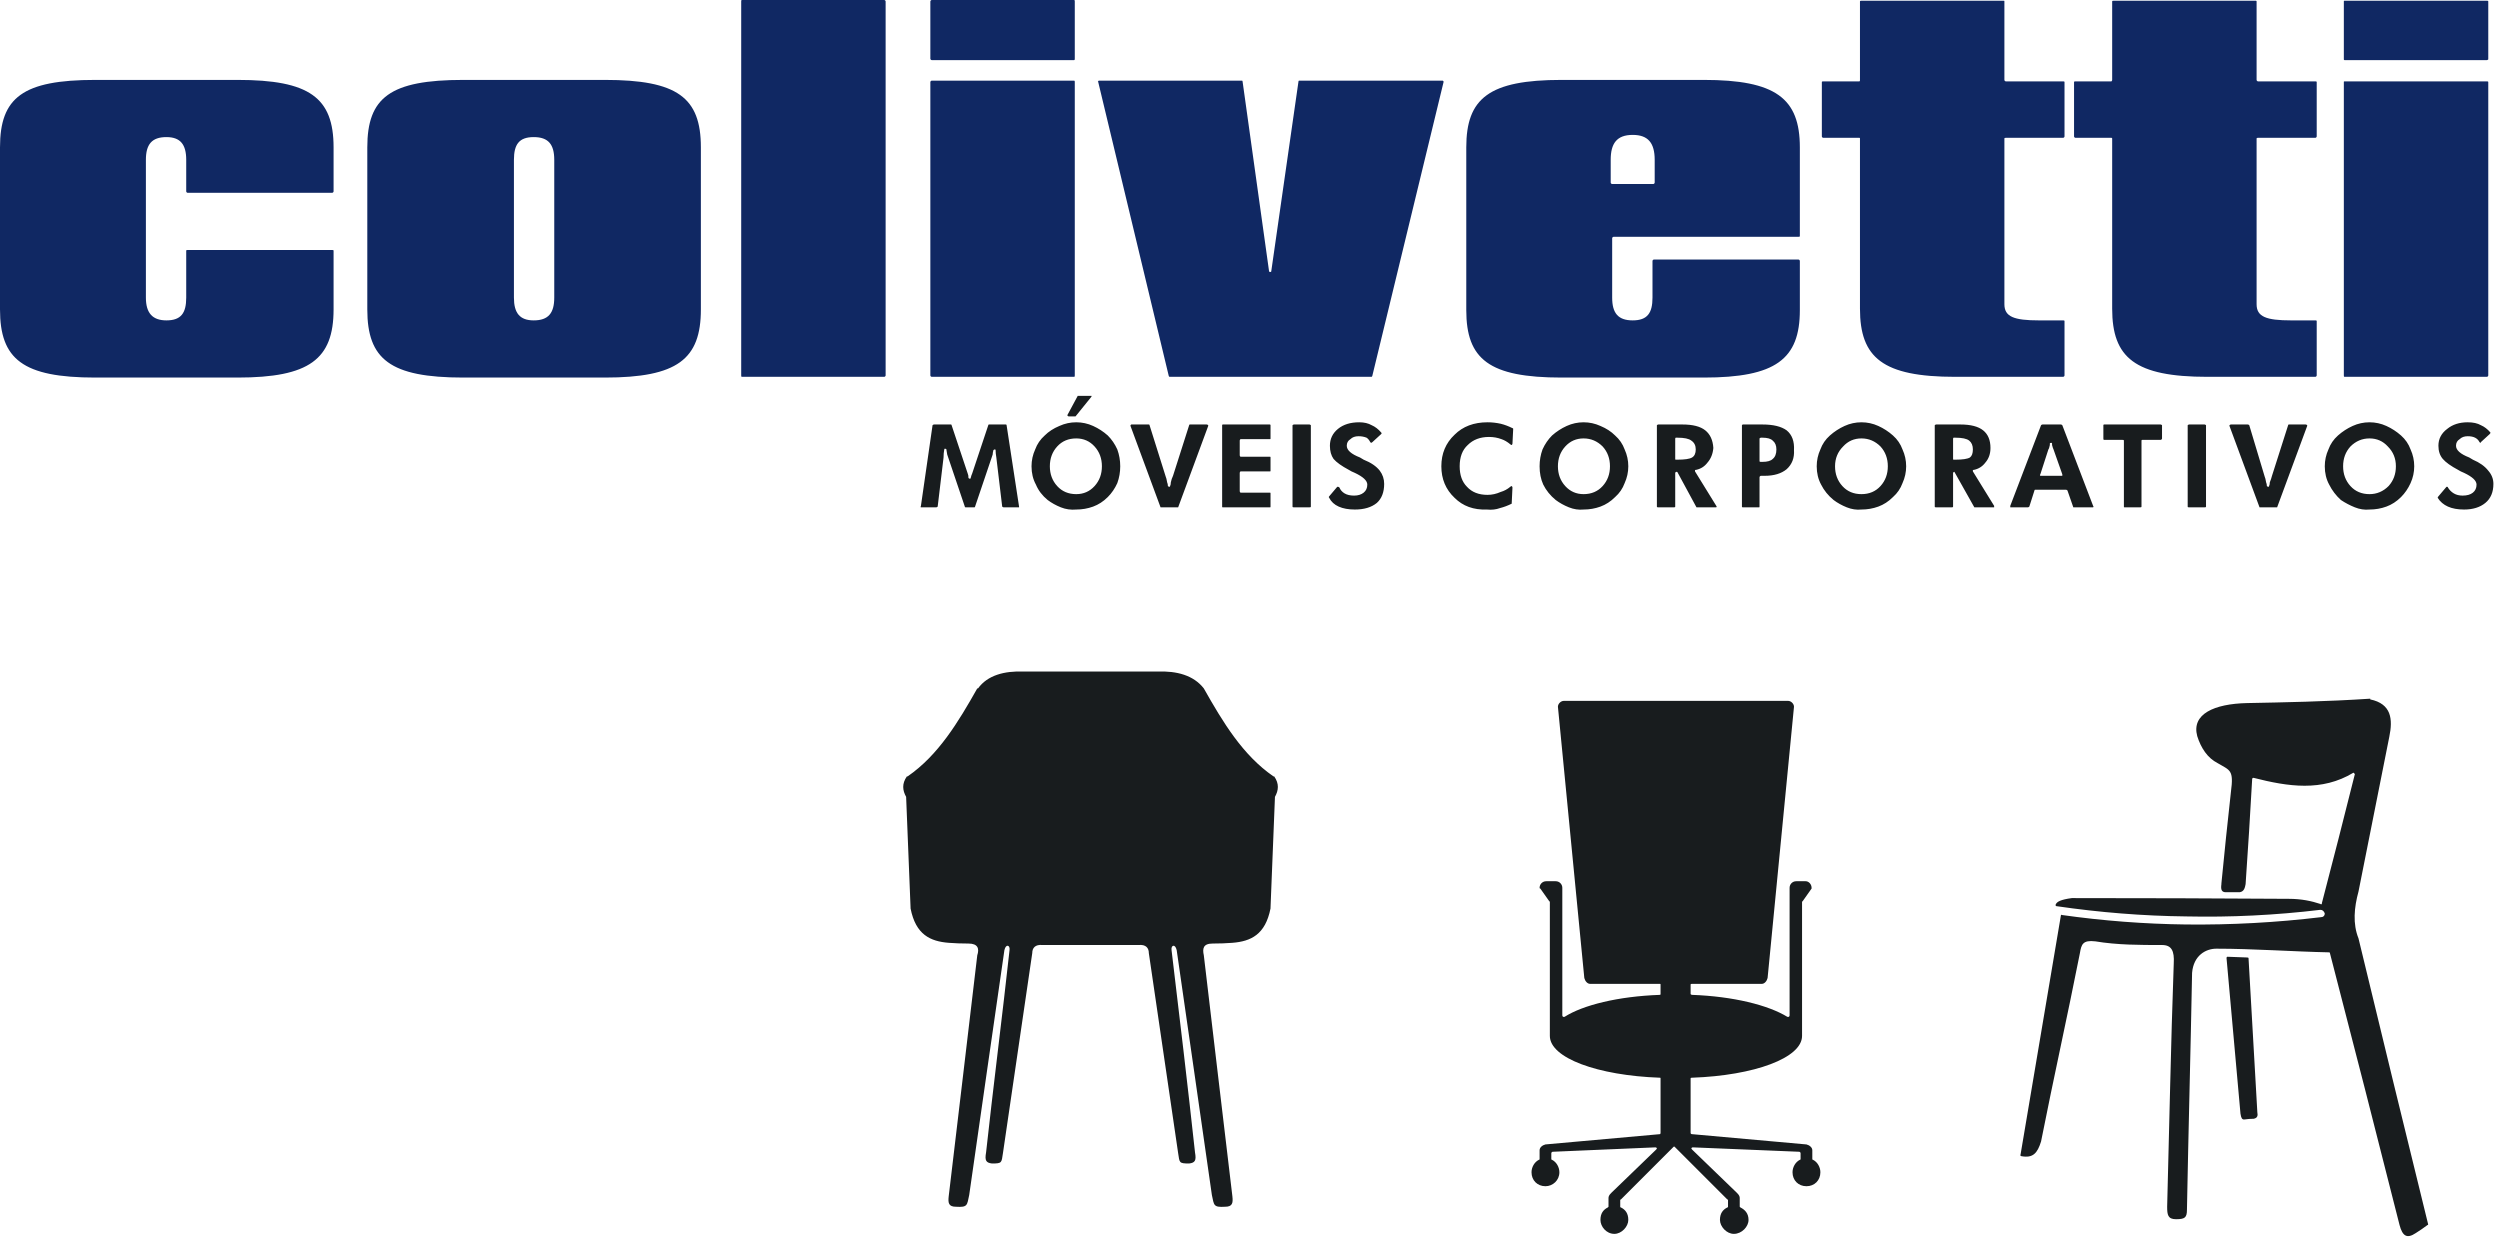
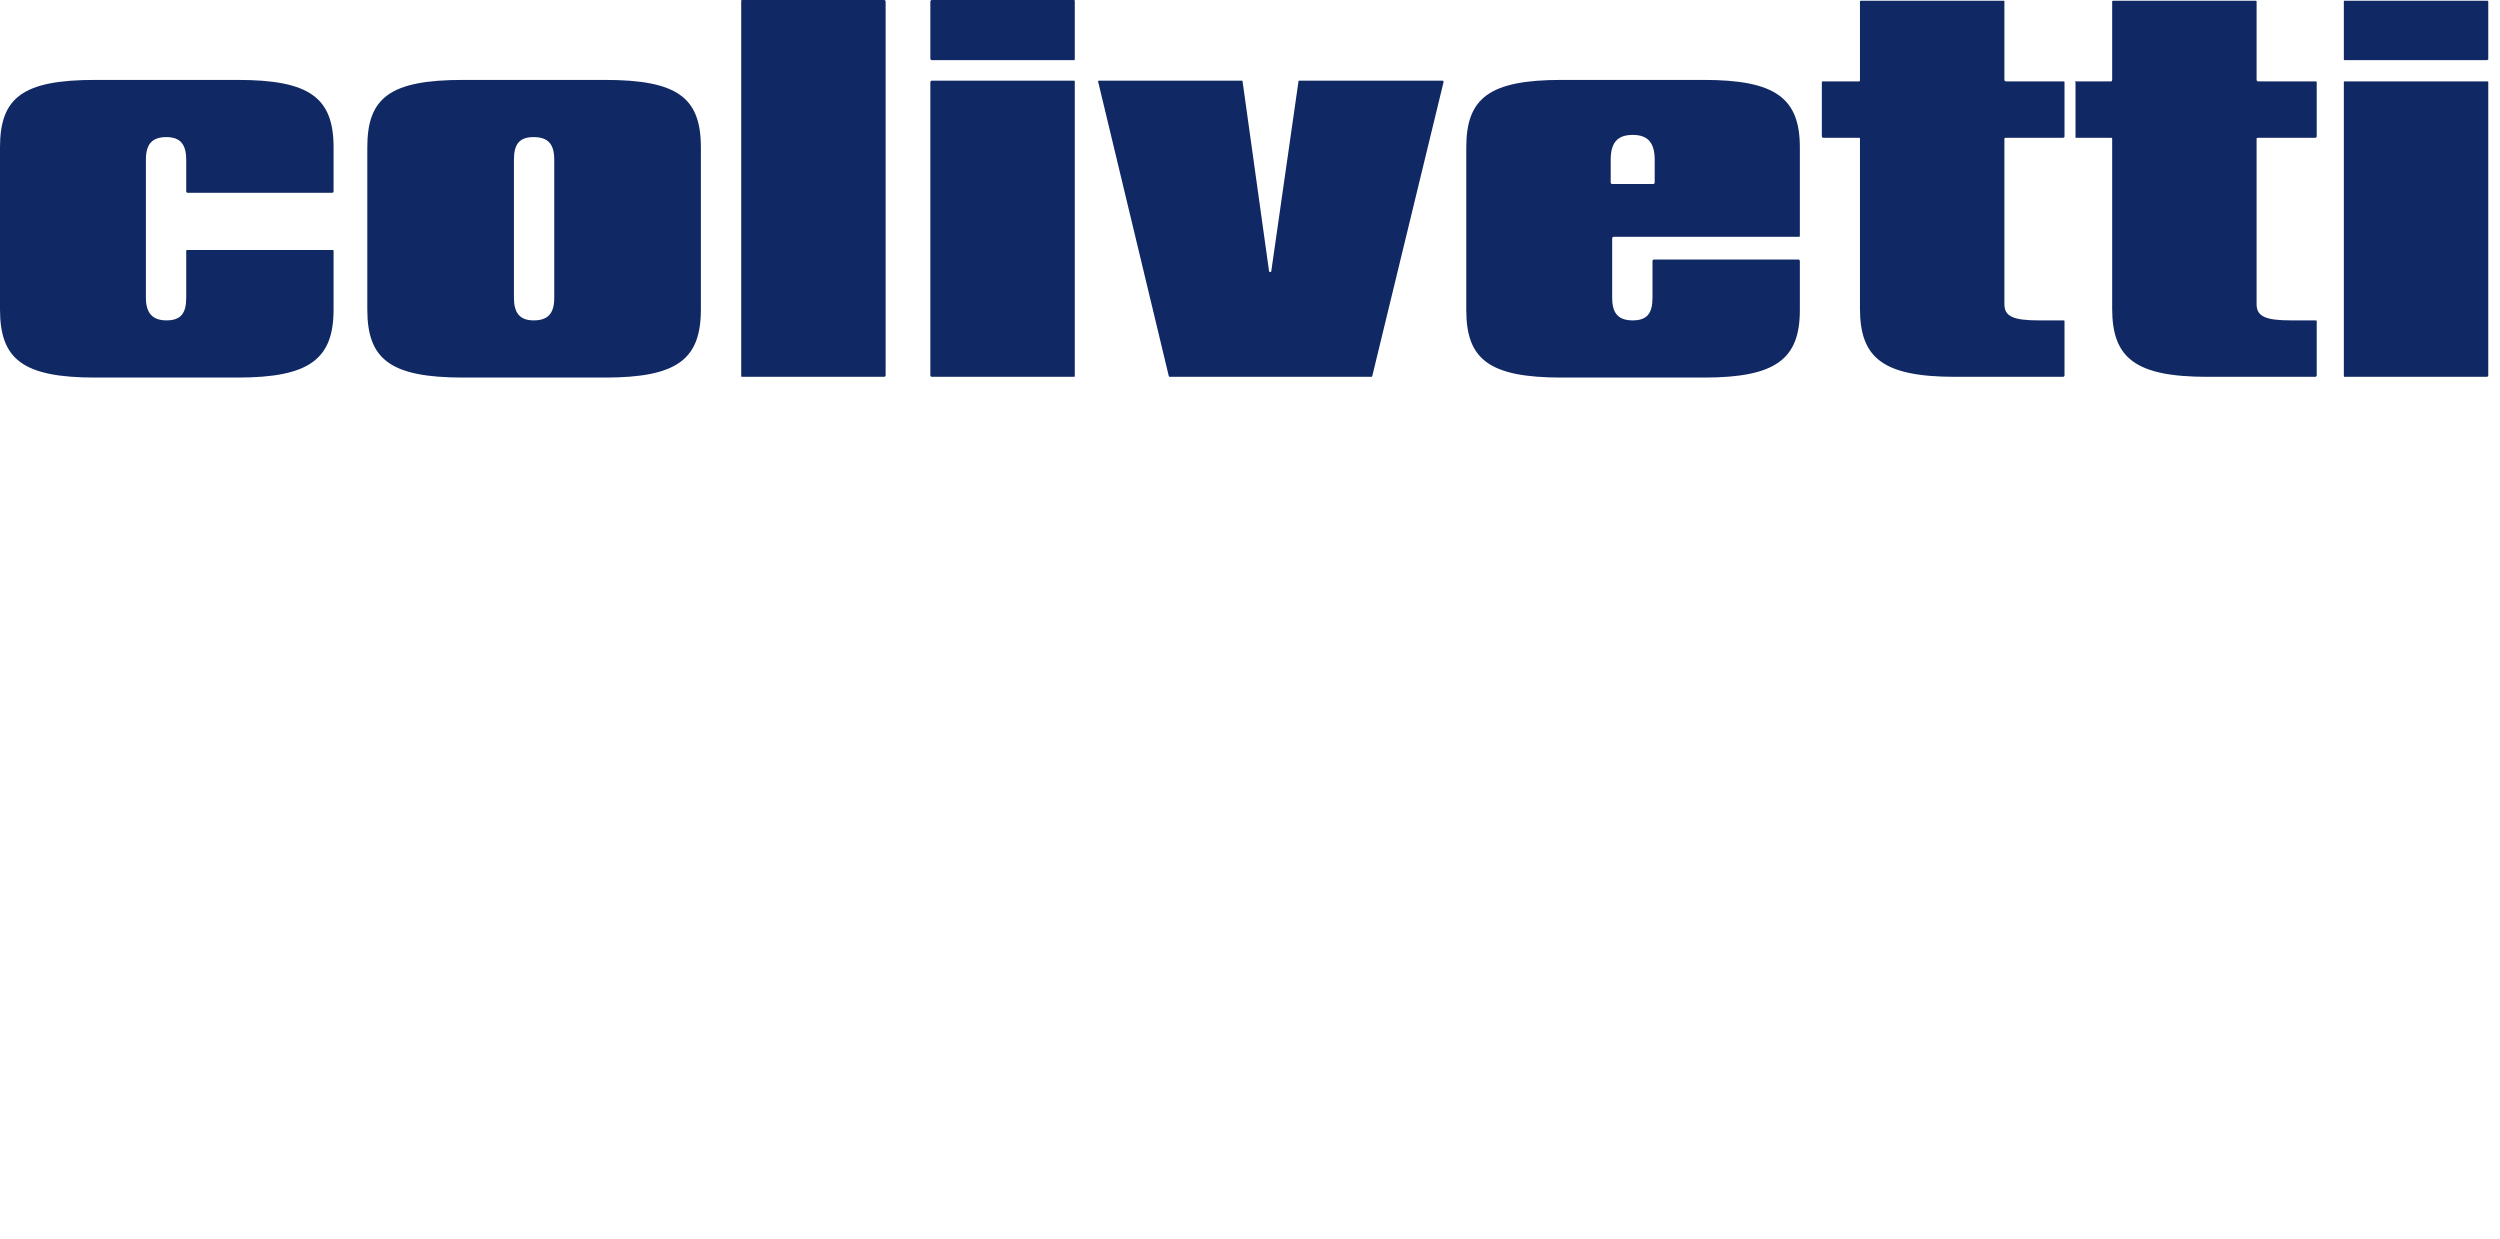
<svg xmlns="http://www.w3.org/2000/svg" width="341" height="169" viewBox="0 0 341 169" fill="none">
-   <path fill-rule="evenodd" clip-rule="evenodd" d="M306.3 120.6C306.2 121.1 306.1 121.6 305.5 121.7C305 121.7 304.1 121.7 303.6 121.7C303 121.7 302.9 121.3 303 120.6C303 120.6 303 120.567 303 120.5C303.4 116.367 303.834 112.2 304.3 108C304.7 105 304.2 105.1 302.5 104.1C301.1 103.4 300.2 102 299.7 100.4C298.9 97.4 302 96 306.5 95.9C311.5 95.8 317.3 95.7 323.3 95.3C323.3 95.3 323.3 95.333 323.3 95.4C326.2 96 326.4 98.1 325.9 100.5C324.5 107.567 323.1 114.6 321.7 121.6C321.1 123.8 320.9 126 321.7 128C324.834 141 328 154 331.2 167C331.2 167.067 331.167 167.1 331.1 167.1C330.567 167.5 330.033 167.867 329.5 168.2C328.3 169 327.7 168.6 327.3 167.1C324.167 154.7 321 142.333 317.8 130C317.8 129.933 317.767 129.9 317.7 129.9C312.8 129.8 307.3 129.4 302.3 129.4C300.9 129.4 299.2 130.3 299 132.7C298.8 143.4 298.5 154.3 298.3 165C298.3 166.1 298 166.3 296.8 166.3C295.7 166.3 295.6 165.7 295.6 164.6C295.9 153.6 296.1 142.5 296.5 131.4C296.6 129.7 296.2 128.9 294.9 128.9C291.9 128.9 288.8 128.9 285.8 128.4C284.1 128.2 283.9 128.8 283.7 130C282 138.6 280.1 147.1 278.4 155.7C277.9 157.3 277.3 158 275.7 157.7C275.6 157.6 275.5 157.6 275.6 157.5L281.1 124.9C281.1 124.8 281.2 124.7 281.2 124.8C286.867 125.6 292.534 126.033 298.2 126.1C304.334 126.167 310.467 125.833 316.6 125.1C316.9 125.1 317.1 124.9 317.1 124.6C317 124.3 316.8 124.1 316.5 124.1C310.367 124.833 304.267 125.133 298.2 125C292.334 124.933 286.433 124.467 280.5 123.6C280.433 123.6 280.4 123.567 280.4 123.5C280.333 123.433 280.333 123.4 280.4 123.4C280.5 123 281.1 122.7 282.6 122.5C292.467 122.5 302.334 122.533 312.2 122.6C313.9 122.6 315.3 122.9 316.5 123.3C316.567 123.367 316.634 123.367 316.7 123.3C316.7 123.3 316.7 123.267 316.7 123.2C318.234 117.333 319.734 111.467 321.2 105.6C321.2 105.533 321.167 105.5 321.1 105.5C321.1 105.433 321.067 105.4 321 105.4C316.7 108 312.1 107.3 307.4 106.1C307.333 106.1 307.3 106.1 307.3 106.1C307.234 106.167 307.2 106.2 307.2 106.2C306.934 111 306.634 115.8 306.3 120.6ZM303.7 130.6C303.767 130.533 303.8 130.5 303.8 130.5L306.5 130.6C306.633 130.6 306.7 130.633 306.7 130.7L307.9 151.7C308 152.2 307.9 152.5 307.4 152.6C307 152.6 306.567 152.633 306.1 152.7C305.8 152.7 305.7 152.5 305.6 151.9L303.7 130.7C303.7 130.633 303.7 130.6 303.7 130.6ZM226.5 154.5V147.1C226.5 147 226.5 147 226.4 147C217.9 146.7 211.4 144.3 211.4 141.3C211.4 141.3 211.4 141.267 211.4 141.2V123C211.4 123 211.367 122.967 211.3 122.9L210.1 121.2C210.033 121.2 210 121.167 210 121.1C210 120.6 210.4 120.2 210.9 120.2H212.2C212.7 120.2 213.1 120.6 213.1 121.1V138.5C213.1 138.567 213.134 138.633 213.2 138.7C213.267 138.7 213.333 138.7 213.4 138.7C215.9 137.1 220.7 135.9 226.4 135.7C226.5 135.7 226.5 135.6 226.5 135.6V134.3C226.5 134.2 226.5 134.2 226.4 134.2H216.9C216.5 134.2 216.2 133.8 216.1 133.4L212.5 96.4C212.5 96 212.9 95.6 213.3 95.6H243.9C244.3 95.6 244.7 96 244.7 96.4L241.1 133.4C241 133.8 240.7 134.2 240.3 134.2H230.8C230.7 134.2 230.6 134.2 230.6 134.3V135.6C230.6 135.6 230.7 135.7 230.8 135.7C236.4 135.9 241.2 137.1 243.8 138.7C243.867 138.7 243.933 138.7 244 138.7C244.067 138.633 244.1 138.567 244.1 138.5V121.1C244.1 120.6 244.5 120.2 245 120.2H246.3C246.7 120.2 247.1 120.6 247.1 121.1C247.1 121.167 247.1 121.2 247.1 121.2L245.9 122.9C245.833 122.967 245.8 123 245.8 123V141.2C245.8 141.267 245.8 141.3 245.8 141.3C245.8 144.3 239.3 146.7 230.8 147C230.7 147 230.6 147 230.6 147.1V154.5C230.6 154.633 230.667 154.7 230.8 154.7L246.4 156.1C246.8 156.2 247.2 156.5 247.2 156.9V158.1C247.2 158.167 247.234 158.2 247.3 158.2C247.9 158.5 248.3 159.2 248.3 159.9C248.3 161 247.5 161.8 246.4 161.8C245.3 161.8 244.5 161 244.5 159.9C244.5 159.2 244.9 158.5 245.5 158.2C245.567 158.2 245.6 158.167 245.6 158.1V157.3C245.6 157.2 245.5 157.1 245.4 157.1L230.9 156.5C230.833 156.5 230.767 156.533 230.7 156.6C230.7 156.667 230.734 156.733 230.8 156.8L236.6 162.4C236.9 162.7 237.3 163 237.3 163.4V164.6C237.3 164.6 237.333 164.633 237.4 164.7C238 165 238.5 165.5 238.5 166.4C238.5 167.3 237.6 168.3 236.5 168.3C235.5 168.3 234.6 167.3 234.6 166.4C234.6 165.5 235 165 235.6 164.7C235.667 164.7 235.7 164.667 235.7 164.6V163.7C235.7 163.633 235.667 163.6 235.6 163.6L228.4 156.4H228.3L221.1 163.6C221.033 163.6 221 163.633 221 163.7V164.6C221 164.667 221.033 164.7 221.1 164.7C221.7 165 222.1 165.5 222.1 166.4C222.1 167.3 221.2 168.3 220.2 168.3C219.1 168.3 218.3 167.3 218.3 166.4C218.3 165.5 218.7 165 219.3 164.7C219.367 164.633 219.4 164.6 219.4 164.6V163.4C219.4 163 219.8 162.7 220.1 162.4L225.9 156.8C225.967 156.733 226 156.667 226 156.6C225.933 156.533 225.867 156.5 225.8 156.5L211.8 157.1C211.7 157.1 211.6 157.2 211.6 157.3V158.1C211.6 158.167 211.634 158.2 211.7 158.2C212.3 158.5 212.7 159.2 212.7 159.9C212.7 161 211.8 161.8 210.8 161.8C209.7 161.8 208.9 161 208.9 159.9C208.9 159.2 209.3 158.5 209.9 158.2C209.967 158.2 210 158.167 210 158.1V156.9C210 156.5 210.4 156.2 210.8 156.1L226.4 154.7C226.467 154.7 226.5 154.633 226.5 154.5ZM124.2 123.9C124.2 123.9 124.2 123.867 124.2 123.8C124 118.8 123.8 113.8 123.6 108.8C123.6 108.733 123.6 108.7 123.6 108.7C123.1 107.8 123 106.9 123.7 105.9C123.7 105.9 123.734 105.9 123.8 105.9C128 103 130.7 98.5 133.3 93.9C133.3 93.9 133.333 93.9 133.4 93.9C134.7 92.1 137 91.5 139.6 91.6H157.9C160.5 91.5 162.8 92.1 164.2 93.9C166.8 98.5 169.5 103 173.7 105.9C173.767 105.9 173.8 105.9 173.8 105.9C174.5 106.9 174.4 107.8 173.9 108.7C173.9 108.7 173.9 108.733 173.9 108.8C173.7 113.8 173.5 118.8 173.3 123.8C173.3 123.867 173.3 123.9 173.3 123.9C172.6 127.5 170.6 128.4 168.1 128.6C167.233 128.667 166.333 128.7 165.4 128.7C164.1 128.7 164 129.4 164.2 130.3C165.5 141.4 166.8 152.2 168.1 163.2C168.2 164.1 168.1 164.6 167.1 164.6C165.5 164.7 165.6 164.4 165.3 163C163.8 152.6 162 139.9 160.5 129.6C160.3 128.7 159.7 128.9 159.8 129.6C160.8 137.9 162.1 148.9 163 157.2C163.2 158.3 163 158.6 162.2 158.7C160.8 158.7 160.9 158.6 160.7 157.3C159.4 148.5 158 138.8 156.7 130C156.7 129.3 156.3 128.8 155.3 128.9H142.2C141.2 128.8 140.8 129.3 140.8 130C139.5 138.8 138.1 148.5 136.8 157.3C136.6 158.6 136.7 158.7 135.3 158.7C134.5 158.6 134.3 158.3 134.5 157.2C135.4 148.9 136.8 137.9 137.7 129.6C137.8 128.9 137.2 128.7 137 129.6C135.5 139.9 133.7 152.6 132.2 163C131.9 164.4 132 164.7 130.4 164.6C129.4 164.6 129.3 164.1 129.4 163.2C130.7 152.2 132 141.4 133.3 130.3C133.6 129.4 133.4 128.7 132.1 128.7C131.167 128.7 130.267 128.667 129.4 128.6C126.9 128.4 124.9 127.5 124.2 123.9ZM332.6 67.7L333.7 66.4C333.7 66.4 333.734 66.4 333.8 66.4C333.867 66.4 333.9 66.433 333.9 66.5C334.1 66.833 334.367 67.1 334.7 67.3C335.034 67.5 335.433 67.6 335.9 67.6C336.5 67.6 336.967 67.467 337.3 67.2C337.634 66.933 337.8 66.567 337.8 66.1C337.8 65.567 337.233 65.033 336.1 64.5C335.767 64.367 335.5 64.233 335.3 64.1C334.3 63.567 333.6 63.067 333.2 62.6C332.8 62.133 332.6 61.533 332.6 60.8C332.6 59.867 333 59.1 333.8 58.5C334.534 57.9 335.467 57.6 336.6 57.6C337.333 57.6 337.933 57.733 338.4 58C338.867 58.2 339.3 58.533 339.7 59C339.7 59.067 339.667 59.133 339.6 59.2L338.4 60.3C338.4 60.367 338.367 60.4 338.3 60.4C338.3 60.4 338.267 60.367 338.2 60.3C338.067 60.033 337.867 59.833 337.6 59.7C337.333 59.567 337 59.5 336.6 59.5C336.133 59.5 335.767 59.633 335.5 59.9C335.167 60.1 335 60.4 335 60.8C335 61.4 335.6 61.933 336.8 62.4C337 62.533 337.167 62.633 337.3 62.7C338.234 63.1 338.933 63.6 339.4 64.2C339.867 64.733 340.1 65.333 340.1 66C340.1 67.133 339.733 68 339 68.6C338.267 69.2 337.3 69.5 336.1 69.5C335.233 69.5 334.5 69.367 333.9 69.1C333.3 68.833 332.833 68.433 332.5 67.9C332.5 67.833 332.533 67.767 332.6 67.7ZM329.3 63.6C329.3 64.4 329.134 65.167 328.8 65.9C328.467 66.633 328.033 67.267 327.5 67.8C326.9 68.4 326.233 68.833 325.5 69.1C324.767 69.367 324 69.5 323.2 69.5C322.534 69.567 321.867 69.467 321.2 69.2C320.534 68.933 319.9 68.6 319.3 68.2C318.634 67.6 318.1 66.9 317.7 66.1C317.3 65.367 317.1 64.533 317.1 63.6C317.1 62.8 317.267 62.033 317.6 61.3C317.867 60.567 318.3 59.933 318.9 59.4C319.5 58.867 320.167 58.433 320.9 58.1C321.633 57.767 322.4 57.6 323.2 57.6C324 57.6 324.767 57.767 325.5 58.1C326.233 58.433 326.9 58.867 327.5 59.4C328.1 59.933 328.534 60.567 328.8 61.3C329.134 62.033 329.3 62.8 329.3 63.6ZM323.2 67.4C324.2 67.4 325.067 67.033 325.8 66.3C326.467 65.567 326.8 64.667 326.8 63.6C326.8 62.533 326.434 61.633 325.7 60.9C325.034 60.167 324.2 59.8 323.2 59.8C322.2 59.8 321.333 60.167 320.6 60.9C319.933 61.633 319.6 62.533 319.6 63.6C319.6 64.667 319.933 65.567 320.6 66.3C321.267 67.033 322.134 67.4 323.2 67.4ZM308.2 69.2L304.1 58.1C304.1 58.033 304.1 58 304.1 58C304.167 57.933 304.234 57.9 304.3 57.9H306.6C306.667 57.9 306.734 57.933 306.8 58L308.9 65C308.967 65.133 309.033 65.4 309.1 65.8C309.167 65.933 309.2 66.1 309.2 66.3C309.267 66.367 309.333 66.4 309.4 66.4C309.467 66.4 309.5 66.367 309.5 66.3C309.567 66.167 309.6 66 309.6 65.8C309.733 65.467 309.833 65.167 309.9 64.9L312.1 58C312.1 57.933 312.134 57.9 312.2 57.9H314.5C314.567 57.9 314.634 57.933 314.7 58C314.7 58 314.7 58.033 314.7 58.1L310.6 69.2C310.533 69.2 310.467 69.2 310.4 69.2H308.3C308.234 69.2 308.2 69.2 308.2 69.2ZM298.4 69.1V58C298.4 58 298.5 57.9 298.6 57.9H300.7C300.8 57.9 300.9 58 300.9 58V69.1C300.9 69.2 300.8 69.2 300.7 69.2H298.6C298.5 69.2 298.4 69.2 298.4 69.1ZM292.1 60.1V69.1C292.1 69.2 292 69.2 291.9 69.2H289.8C289.7 69.2 289.7 69.2 289.7 69.1V60.1C289.7 60 289.6 60 289.5 60H287C286.9 60 286.9 59.9 286.9 59.8V58C286.9 58 286.9 57.9 287 57.9H294.7C294.8 57.9 294.9 58 294.9 58V59.8C294.9 59.9 294.8 60 294.7 60H292.2C292.2 60 292.1 60 292.1 60.1ZM274.2 69L278.4 58C278.467 57.933 278.533 57.9 278.6 57.9H281.1C281.167 57.9 281.234 57.933 281.3 58L285.5 69C285.567 69.067 285.567 69.133 285.5 69.2C285.5 69.2 285.467 69.2 285.4 69.2H283C282.933 69.2 282.867 69.2 282.8 69.2L282 66.9C281.933 66.833 281.867 66.8 281.8 66.8H277.6C277.533 66.8 277.5 66.833 277.5 66.9L276.8 69.1C276.734 69.167 276.667 69.2 276.6 69.2H274.3C274.3 69.2 274.267 69.2 274.2 69.2C274.2 69.133 274.2 69.067 274.2 69ZM281.3 64.7L280.1 61.3C280.033 61.167 279.967 60.967 279.9 60.7C279.9 60.633 279.9 60.567 279.9 60.5C279.9 60.433 279.867 60.4 279.8 60.4C279.667 60.4 279.6 60.433 279.6 60.5C279.6 60.567 279.6 60.633 279.6 60.7C279.533 61.033 279.467 61.233 279.4 61.3L278.3 64.7C278.234 64.767 278.234 64.833 278.3 64.9C278.3 64.9 278.333 64.9 278.4 64.9H281.1C281.167 64.9 281.234 64.9 281.3 64.9C281.3 64.833 281.3 64.767 281.3 64.7ZM271.9 69.2H269.4C269.333 69.2 269.3 69.2 269.3 69.2L266.6 64.4C266.6 64.333 266.567 64.333 266.5 64.4C266.433 64.4 266.4 64.433 266.4 64.5V69.1C266.4 69.2 266.3 69.2 266.2 69.2H264.1C264 69.2 263.9 69.2 263.9 69.1V58C263.9 58 264 57.9 264.1 57.9H267.4C268.8 57.9 269.833 58.167 270.5 58.7C271.167 59.233 271.5 60.033 271.5 61.1C271.5 61.9 271.267 62.567 270.8 63.1C270.4 63.633 269.867 63.967 269.2 64.1C269.2 64.1 269.167 64.1 269.1 64.1C269.1 64.167 269.1 64.233 269.1 64.3L272 69C272 69.067 272 69.133 272 69.2C272 69.2 271.967 69.2 271.9 69.2ZM266.5 62.7H266.7C267.7 62.7 268.367 62.6 268.7 62.4C268.967 62.2 269.1 61.833 269.1 61.3C269.1 60.767 268.933 60.367 268.6 60.1C268.267 59.833 267.634 59.7 266.7 59.7H266.5C266.4 59.7 266.4 59.8 266.4 59.9V62.6C266.4 62.7 266.4 62.7 266.5 62.7ZM260 63.6C260 64.4 259.833 65.167 259.5 65.9C259.233 66.633 258.8 67.267 258.2 67.8C257.6 68.4 256.934 68.833 256.2 69.1C255.467 69.367 254.7 69.5 253.9 69.5C253.233 69.567 252.567 69.467 251.9 69.2C251.233 68.933 250.633 68.6 250.1 68.2C249.367 67.6 248.8 66.9 248.4 66.1C248 65.367 247.8 64.533 247.8 63.6C247.8 62.8 247.967 62.033 248.3 61.3C248.567 60.567 249 59.933 249.6 59.4C250.2 58.867 250.867 58.433 251.6 58.1C252.333 57.767 253.1 57.6 253.9 57.6C254.7 57.6 255.467 57.767 256.2 58.1C256.934 58.433 257.6 58.867 258.2 59.4C258.8 59.933 259.233 60.567 259.5 61.3C259.833 62.033 260 62.8 260 63.6ZM253.9 67.4C254.967 67.4 255.833 67.033 256.5 66.3C257.167 65.567 257.5 64.667 257.5 63.6C257.5 62.533 257.167 61.633 256.5 60.9C255.767 60.167 254.9 59.8 253.9 59.8C252.9 59.8 252.067 60.167 251.4 60.9C250.667 61.633 250.3 62.533 250.3 63.6C250.3 64.667 250.634 65.567 251.3 66.3C251.967 67.033 252.833 67.4 253.9 67.4ZM237.6 69.1V58L237.7 57.9H240.4C241.867 57.9 242.967 58.167 243.7 58.7C244.434 59.3 244.767 60.2 244.7 61.4C244.767 62.467 244.434 63.333 243.7 64C242.967 64.6 241.967 64.9 240.7 64.9H240.2C240.1 64.9 240 65 240 65.1V69.1C240 69.2 240 69.2 239.9 69.2H237.7C237.7 69.2 237.6 69.2 237.6 69.1ZM240.2 63H240.4C241.067 63 241.534 62.867 241.8 62.6C242.134 62.333 242.3 61.9 242.3 61.3C242.3 60.767 242.134 60.367 241.8 60.1C241.534 59.833 241.067 59.7 240.4 59.7H240.2C240.1 59.7 240 59.8 240 59.8V62.9C240 63 240.1 63 240.2 63ZM234 69.2H231.5C231.5 69.2 231.467 69.2 231.4 69.2L228.8 64.4C228.734 64.333 228.667 64.333 228.6 64.4C228.533 64.4 228.5 64.433 228.5 64.5V69.1C228.5 69.2 228.4 69.2 228.3 69.2H226.2C226.1 69.2 226 69.2 226 69.1V58C226 58 226.1 57.9 226.2 57.9H229.5C230.9 57.9 231.933 58.167 232.6 58.7C233.267 59.233 233.634 60.033 233.7 61.1C233.634 61.9 233.367 62.567 232.9 63.1C232.5 63.633 231.967 63.967 231.3 64.1C231.3 64.1 231.267 64.1 231.2 64.1C231.2 64.167 231.2 64.233 231.2 64.3L234.1 69C234.167 69.067 234.167 69.133 234.1 69.2C234.1 69.2 234.067 69.2 234 69.2ZM228.6 62.7H228.8C229.8 62.7 230.467 62.6 230.8 62.4C231.134 62.2 231.3 61.833 231.3 61.3C231.3 60.767 231.1 60.367 230.7 60.1C230.367 59.833 229.734 59.7 228.8 59.7H228.6C228.5 59.7 228.5 59.8 228.5 59.9V62.6C228.5 62.7 228.5 62.7 228.6 62.7ZM222.1 63.6C222.1 64.4 221.933 65.167 221.6 65.9C221.333 66.633 220.9 67.267 220.3 67.8C219.7 68.4 219.034 68.833 218.3 69.1C217.567 69.367 216.8 69.5 216 69.5C215.333 69.567 214.667 69.467 214 69.2C213.333 68.933 212.734 68.6 212.2 68.2C211.467 67.6 210.9 66.9 210.5 66.1C210.167 65.367 210 64.533 210 63.6C210 62.8 210.133 62.033 210.4 61.3C210.733 60.567 211.167 59.933 211.7 59.4C212.3 58.867 212.967 58.433 213.7 58.1C214.434 57.767 215.2 57.6 216 57.6C216.8 57.6 217.567 57.767 218.3 58.1C219.1 58.433 219.767 58.867 220.3 59.4C220.9 59.933 221.333 60.567 221.6 61.3C221.933 62.033 222.1 62.8 222.1 63.6ZM216 67.4C217.067 67.4 217.933 67.033 218.6 66.3C219.267 65.567 219.6 64.667 219.6 63.6C219.6 62.533 219.267 61.633 218.6 60.9C217.867 60.167 217 59.8 216 59.8C215 59.8 214.167 60.167 213.5 60.9C212.833 61.633 212.5 62.533 212.5 63.6C212.5 64.667 212.833 65.567 213.5 66.3C214.167 67.033 215 67.4 216 67.4ZM206 60.6C205.6 60.267 205.2 60.033 204.8 59.9C204.267 59.7 203.7 59.6 203.1 59.6C201.9 59.6 200.934 59.967 200.2 60.7C199.467 61.367 199.1 62.333 199.1 63.6C199.1 64.8 199.433 65.733 200.1 66.4C200.767 67.133 201.7 67.5 202.9 67.5C203.5 67.5 204.1 67.367 204.7 67.1C205.167 66.967 205.6 66.733 206 66.4C206.067 66.333 206.134 66.3 206.2 66.3C206.267 66.367 206.3 66.433 206.3 66.5L206.2 68.6C206.2 68.6 206.2 68.633 206.2 68.7C205.667 68.967 205.133 69.167 204.6 69.3C204.067 69.5 203.467 69.567 202.8 69.5C201 69.567 199.533 69.033 198.4 67.9C197.2 66.767 196.6 65.333 196.6 63.6C196.6 61.867 197.2 60.433 198.4 59.3C199.533 58.167 201.033 57.6 202.9 57.6C203.5 57.6 204.1 57.667 204.7 57.8C205.234 57.933 205.767 58.133 206.3 58.4C206.367 58.4 206.4 58.433 206.4 58.5L206.3 60.5C206.3 60.567 206.267 60.633 206.2 60.7C206.134 60.7 206.067 60.667 206 60.6ZM181.3 67.7L182.4 66.4C182.467 66.4 182.5 66.4 182.5 66.4C182.567 66.4 182.634 66.433 182.7 66.5C182.834 66.833 183.067 67.1 183.4 67.3C183.733 67.5 184.167 67.6 184.7 67.6C185.234 67.6 185.667 67.467 186 67.2C186.333 66.933 186.5 66.567 186.5 66.1C186.5 65.567 185.934 65.033 184.8 64.5C184.467 64.367 184.2 64.233 184 64.1C183 63.567 182.3 63.067 181.9 62.6C181.567 62.133 181.4 61.533 181.4 60.8C181.4 59.867 181.767 59.1 182.5 58.5C183.233 57.9 184.2 57.6 185.4 57.6C186.067 57.6 186.633 57.733 187.1 58C187.567 58.2 188 58.533 188.4 59C188.467 59.067 188.467 59.133 188.4 59.2L187.2 60.3C187.134 60.367 187.067 60.4 187 60.4C187 60.4 186.967 60.367 186.9 60.3C186.767 60.033 186.6 59.833 186.4 59.7C186.067 59.567 185.7 59.5 185.3 59.5C184.834 59.5 184.467 59.633 184.2 59.9C183.867 60.1 183.7 60.4 183.7 60.8C183.7 61.4 184.3 61.933 185.5 62.4C185.7 62.533 185.867 62.633 186 62.7C187 63.1 187.734 63.6 188.2 64.2C188.6 64.733 188.8 65.333 188.8 66C188.8 67.133 188.467 68 187.8 68.6C187.067 69.2 186.067 69.5 184.8 69.5C183.934 69.5 183.2 69.367 182.6 69.1C182 68.833 181.567 68.433 181.3 67.9C181.234 67.833 181.234 67.767 181.3 67.7ZM176.3 69.1V58C176.3 58 176.4 57.9 176.5 57.9H178.6C178.7 57.9 178.8 58 178.8 58V69.1C178.8 69.2 178.7 69.2 178.6 69.2H176.5C176.4 69.2 176.3 69.2 176.3 69.1ZM166.7 69.1V58C166.7 58 166.7 57.9 166.8 57.9H173.2C173.3 57.9 173.3 58 173.3 58V59.8C173.3 59.9 173.3 59.9 173.2 59.9H169.2C169.2 59.9 169.1 60 169.1 60.1V62.1C169.1 62.2 169.2 62.3 169.2 62.3H173.2C173.3 62.3 173.3 62.3 173.3 62.4V64.2C173.3 64.3 173.3 64.3 173.2 64.3H169.2C169.2 64.3 169.1 64.4 169.1 64.5V67C169.1 67.1 169.2 67.2 169.2 67.2H173.2C173.3 67.2 173.3 67.2 173.3 67.3V69.1C173.3 69.2 173.3 69.2 173.2 69.2H166.8C166.7 69.2 166.7 69.2 166.7 69.1ZM158.3 69.2L154.2 58.1C154.2 58.033 154.2 58 154.2 58C154.267 57.933 154.3 57.9 154.3 57.9H156.7C156.767 57.9 156.8 57.933 156.8 58L159 65C159.067 65.133 159.134 65.4 159.2 65.8C159.267 65.933 159.3 66.1 159.3 66.3C159.367 66.367 159.433 66.4 159.5 66.4C159.567 66.4 159.6 66.367 159.6 66.3C159.667 66.167 159.7 66 159.7 65.8C159.767 65.467 159.867 65.167 160 64.9L162.2 58C162.2 57.933 162.234 57.9 162.3 57.9H164.6C164.667 57.9 164.734 57.933 164.8 58C164.8 58 164.8 58.033 164.8 58.1L160.7 69.2C160.634 69.2 160.567 69.2 160.5 69.2H158.4C158.333 69.2 158.3 69.2 158.3 69.2ZM148.8 54.2L146.7 56.8C146.634 56.8 146.6 56.8 146.6 56.8H145.8C145.734 56.8 145.667 56.767 145.6 56.7C145.6 56.7 145.6 56.667 145.6 56.6L147 54C147.067 54 147.1 54 147.1 54H148.7C148.767 54 148.833 54 148.9 54C148.9 54.067 148.867 54.133 148.8 54.2ZM152.8 63.6C152.8 64.4 152.667 65.167 152.4 65.9C152.067 66.633 151.633 67.267 151.1 67.8C150.5 68.4 149.833 68.833 149.1 69.1C148.367 69.367 147.6 69.5 146.8 69.5C146.067 69.567 145.367 69.467 144.7 69.2C144.034 68.933 143.433 68.6 142.9 68.2C142.167 67.6 141.634 66.9 141.3 66.1C140.9 65.367 140.7 64.533 140.7 63.6C140.7 62.8 140.867 62.033 141.2 61.3C141.467 60.567 141.9 59.933 142.5 59.4C143.033 58.867 143.7 58.433 144.5 58.1C145.233 57.767 146 57.6 146.8 57.6C147.6 57.6 148.367 57.767 149.1 58.1C149.833 58.433 150.5 58.867 151.1 59.4C151.633 59.933 152.067 60.567 152.4 61.3C152.667 62.033 152.8 62.8 152.8 63.6ZM146.8 67.4C147.8 67.4 148.634 67.033 149.3 66.3C149.967 65.567 150.3 64.667 150.3 63.6C150.3 62.533 149.967 61.633 149.3 60.9C148.634 60.167 147.8 59.8 146.8 59.8C145.734 59.8 144.867 60.167 144.2 60.9C143.534 61.633 143.2 62.533 143.2 63.6C143.2 64.667 143.534 65.567 144.2 66.3C144.867 67.033 145.734 67.4 146.8 67.4ZM125.6 69.1L127.2 58C127.267 57.933 127.333 57.9 127.4 57.9H129.7C129.767 57.9 129.8 57.933 129.8 58L132 64.6C132.067 64.733 132.1 64.933 132.1 65.2C132.167 65.267 132.234 65.3 132.3 65.3C132.367 65.3 132.4 65.267 132.4 65.2C132.467 64.933 132.533 64.733 132.6 64.6L134.8 58C134.8 57.933 134.833 57.9 134.9 57.9H137.2C137.267 57.9 137.3 57.933 137.3 58L139 69.1C139 69.1 139 69.133 139 69.2C138.933 69.2 138.9 69.2 138.9 69.2H136.9C136.833 69.2 136.767 69.167 136.7 69.1L135.9 62.4C135.833 62 135.8 61.667 135.8 61.4C135.8 61.333 135.767 61.3 135.7 61.3C135.634 61.3 135.567 61.333 135.5 61.4C135.433 61.667 135.4 61.867 135.4 62L133 69.1C133 69.167 132.967 69.2 132.9 69.2H131.7C131.634 69.2 131.6 69.167 131.6 69.1L129.2 62C129.2 61.933 129.167 61.733 129.1 61.4C129.1 61.4 129.1 61.367 129.1 61.3C129.033 61.233 128.967 61.2 128.9 61.2C128.833 61.2 128.8 61.233 128.8 61.3C128.734 61.633 128.7 62 128.7 62.4L127.9 69.1C127.833 69.167 127.767 69.2 127.7 69.2H125.7C125.634 69.2 125.6 69.2 125.6 69.2C125.533 69.133 125.533 69.1 125.6 69.1Z" fill="#181C1E" />
-   <path fill-rule="evenodd" clip-rule="evenodd" d="M32.4 51.5H13C3.1 51.5 0 49 0 42.2V20.1C0 13.3 3.1 10.9 13 10.9H32.4C42.2 10.9 45.5 13.3 45.5 20.1V26.1C45.5 26.2 45.4 26.3 45.3 26.3H25.6C25.5 26.3 25.4 26.2 25.4 26.1V21.8C25.4 19.7 24.6 18.7 22.7 18.7C20.7 18.7 19.9 19.7 19.9 21.8V40.6C19.9 42.7 20.8 43.7 22.7 43.7C24.7 43.7 25.4 42.7 25.4 40.6V34.2C25.4 34.1 25.5 34.1 25.6 34.1H45.3C45.4 34.1 45.5 34.1 45.5 34.2V42.2C45.5 49 42.2 51.5 32.4 51.5ZM63.2 10.9H82.5C92.4 10.9 95.6 13.3 95.6 20.1V42.2C95.6 49 92.4 51.5 82.5 51.5H63.2C53.2 51.5 50.1 49 50.1 42.2V20.1C50.1 13.3 53.2 10.9 63.2 10.9ZM70.1 40.6C70.1 42.7 70.9 43.7 72.8 43.7C74.8 43.7 75.6 42.7 75.6 40.6V21.8C75.6 19.7 74.8 18.7 72.8 18.7C70.8 18.7 70.1 19.7 70.1 21.8V40.6ZM101.1 51.2V0.2C101.1 0.1 101.1 0 101.2 0H120.6C120.7 0 120.8 0.1 120.8 0.2V51.2C120.8 51.3 120.7 51.4 120.6 51.4H101.2C101.1 51.4 101.1 51.3 101.1 51.2ZM126.9 51.2V11.2C126.9 11.1 127 11 127.1 11H146.5C146.6 11 146.6 11.1 146.6 11.2V51.2C146.6 51.3 146.6 51.4 146.5 51.4H127.1C127 51.4 126.9 51.3 126.9 51.2ZM126.9 8V0.2C126.9 0.1 127 0 127.1 0H146.5C146.6 0 146.6 0.1 146.6 0.2V8C146.6 8.1 146.6 8.2 146.5 8.2H127.1C127 8.2 126.9 8.1 126.9 8ZM187.1 51.4H159.5C159.433 51.333 159.4 51.267 159.4 51.2L149.8 11.2C149.734 11.133 149.734 11.1 149.8 11.1C149.8 11.033 149.833 11 149.9 11H169.4C169.467 11 169.5 11.067 169.5 11.2L173.1 37C173.1 37.067 173.167 37.1 173.3 37.1C173.367 37.1 173.4 37.067 173.4 37L177.1 11.2C177.1 11.067 177.134 11 177.2 11H196.8C196.8 11 196.833 11.033 196.9 11.1C196.9 11.1 196.9 11.133 196.9 11.2L187.2 51.2C187.2 51.267 187.167 51.333 187.1 51.4ZM232.4 51.5H213C203.1 51.5 200 49 200 42.3V20.1C200 13.4 203.1 10.9 213 10.9H232.4C242.2 10.9 245.5 13.4 245.5 20.1V32.2C245.5 32.3 245.4 32.3 245.3 32.3H220.1C220 32.3 219.9 32.4 219.9 32.5V40.6C219.9 42.7 220.7 43.7 222.7 43.7C224.7 43.7 225.4 42.7 225.4 40.6V35.6C225.4 35.5 225.5 35.4 225.6 35.4H245.3C245.4 35.4 245.5 35.5 245.5 35.6V42.3C245.5 49 242.2 51.5 232.4 51.5ZM219.7 24.9C219.7 25 219.8 25.1 219.9 25.1H225.5C225.6 25.1 225.7 25 225.7 24.9V21.8C225.7 19.5 224.8 18.4 222.7 18.4C220.5 18.4 219.7 19.6 219.7 21.8V24.9ZM253.6 18.8H248.7C248.6 18.8 248.5 18.7 248.5 18.6V11.2C248.5 11.1 248.6 11.1 248.7 11.1H253.6C253.7 11.1 253.7 11 253.7 10.9V0.2C253.7 0.1 253.8 0.1 253.9 0.1H273.3C273.4 0.1 273.4 0.1 273.4 0.2V10.9C273.4 11 273.5 11.1 273.6 11.1H281.4C281.5 11.1 281.6 11.1 281.6 11.2V18.6C281.6 18.7 281.5 18.8 281.4 18.8H273.6C273.5 18.8 273.4 18.8 273.4 18.9V41.5C273.4 43.2 274.7 43.7 278.1 43.7H281.4C281.5 43.7 281.6 43.7 281.6 43.8V51.2C281.6 51.3 281.5 51.4 281.4 51.4H266.7C256.8 51.4 253.7 48.8 253.7 42.1V18.9C253.7 18.8 253.7 18.8 253.6 18.8ZM288 18.8H283.1C283 18.8 282.9 18.7 282.9 18.6V11.2C282.9 11.1 283 11.1 283.1 11.1H288C288 11.1 288.1 11 288.1 10.9V0.2C288.1 0.1 288.2 0.1 288.3 0.1H307.7C307.7 0.1 307.8 0.1 307.8 0.2V10.9C307.8 11 307.9 11.1 308 11.1H315.8C315.9 11.1 316 11.1 316 11.2V18.6C316 18.7 315.9 18.8 315.8 18.8H308C307.9 18.8 307.8 18.8 307.8 18.9V41.5C307.8 43.2 309.1 43.7 312.5 43.7H315.8C315.9 43.7 316 43.7 316 43.8V51.2C316 51.3 315.9 51.4 315.8 51.4H301.1C291.2 51.4 288.1 48.8 288.1 42.1V18.9C288.1 18.8 288 18.8 288 18.8ZM319.7 51.2V11.2C319.7 11.1 319.7 11.1 319.8 11.1H339.2C339.3 11.1 339.4 11.1 339.4 11.2V51.2C339.4 51.3 339.3 51.4 339.2 51.4H319.8C319.7 51.4 319.7 51.3 319.7 51.2ZM319.7 8.1V0.2C319.7 0.1 319.7 0.1 319.8 0.1H339.2C339.3 0.1 339.4 0.1 339.4 0.2V8.1C339.4 8.1 339.3 8.2 339.2 8.2H319.8C319.7 8.2 319.7 8.1 319.7 8.1Z" fill="#102863" />
+   <path fill-rule="evenodd" clip-rule="evenodd" d="M32.4 51.5H13C3.1 51.5 0 49 0 42.2V20.1C0 13.3 3.1 10.9 13 10.9H32.4C42.2 10.9 45.5 13.3 45.5 20.1V26.1C45.5 26.2 45.4 26.3 45.3 26.3H25.6C25.5 26.3 25.4 26.2 25.4 26.1V21.8C25.4 19.7 24.6 18.7 22.7 18.7C20.7 18.7 19.9 19.7 19.9 21.8V40.6C19.9 42.7 20.8 43.7 22.7 43.7C24.7 43.7 25.4 42.7 25.4 40.6V34.2C25.4 34.1 25.5 34.1 25.6 34.1H45.3C45.4 34.1 45.5 34.1 45.5 34.2V42.2C45.5 49 42.2 51.5 32.4 51.5ZM63.2 10.9H82.5C92.4 10.9 95.6 13.3 95.6 20.1V42.2C95.6 49 92.4 51.5 82.5 51.5H63.2C53.2 51.5 50.1 49 50.1 42.2V20.1C50.1 13.3 53.2 10.9 63.2 10.9ZM70.1 40.6C70.1 42.7 70.9 43.7 72.8 43.7C74.8 43.7 75.6 42.7 75.6 40.6V21.8C75.6 19.7 74.8 18.7 72.8 18.7C70.8 18.7 70.1 19.7 70.1 21.8V40.6ZM101.1 51.2V0.2C101.1 0.1 101.1 0 101.2 0H120.6C120.7 0 120.8 0.1 120.8 0.2V51.2C120.8 51.3 120.7 51.4 120.6 51.4H101.2C101.1 51.4 101.1 51.3 101.1 51.2ZM126.9 51.2V11.2C126.9 11.1 127 11 127.1 11H146.5C146.6 11 146.6 11.1 146.6 11.2V51.2C146.6 51.3 146.6 51.4 146.5 51.4H127.1C127 51.4 126.9 51.3 126.9 51.2ZM126.9 8V0.2C126.9 0.1 127 0 127.1 0H146.5C146.6 0 146.6 0.1 146.6 0.2V8C146.6 8.1 146.6 8.2 146.5 8.2H127.1C127 8.2 126.9 8.1 126.9 8ZM187.1 51.4H159.5C159.433 51.333 159.4 51.267 159.4 51.2L149.8 11.2C149.734 11.133 149.734 11.1 149.8 11.1C149.8 11.033 149.833 11 149.9 11H169.4C169.467 11 169.5 11.067 169.5 11.2L173.1 37C173.1 37.067 173.167 37.1 173.3 37.1C173.367 37.1 173.4 37.067 173.4 37L177.1 11.2C177.1 11.067 177.134 11 177.2 11H196.8C196.8 11 196.833 11.033 196.9 11.1C196.9 11.1 196.9 11.133 196.9 11.2L187.2 51.2C187.2 51.267 187.167 51.333 187.1 51.4ZM232.4 51.5H213C203.1 51.5 200 49 200 42.3V20.1C200 13.4 203.1 10.9 213 10.9H232.4C242.2 10.9 245.5 13.4 245.5 20.1V32.2C245.5 32.3 245.4 32.3 245.3 32.3H220.1C220 32.3 219.9 32.4 219.9 32.5V40.6C219.9 42.7 220.7 43.7 222.7 43.7C224.7 43.7 225.4 42.7 225.4 40.6V35.6C225.4 35.5 225.5 35.4 225.6 35.4H245.3C245.4 35.4 245.5 35.5 245.5 35.6V42.3C245.5 49 242.2 51.5 232.4 51.5ZM219.7 24.9C219.7 25 219.8 25.1 219.9 25.1H225.5C225.6 25.1 225.7 25 225.7 24.9V21.8C225.7 19.5 224.8 18.4 222.7 18.4C220.5 18.4 219.7 19.6 219.7 21.8V24.9ZM253.6 18.8H248.7C248.6 18.8 248.5 18.7 248.5 18.6V11.2C248.5 11.1 248.6 11.1 248.7 11.1H253.6C253.7 11.1 253.7 11 253.7 10.9V0.2C253.7 0.1 253.8 0.1 253.9 0.1H273.3C273.4 0.1 273.4 0.1 273.4 0.2V10.9C273.4 11 273.5 11.1 273.6 11.1H281.4C281.5 11.1 281.6 11.1 281.6 11.2V18.6C281.6 18.7 281.5 18.8 281.4 18.8H273.6C273.5 18.8 273.4 18.8 273.4 18.9V41.5C273.4 43.2 274.7 43.7 278.1 43.7H281.4C281.5 43.7 281.6 43.7 281.6 43.8V51.2C281.6 51.3 281.5 51.4 281.4 51.4H266.7C256.8 51.4 253.7 48.8 253.7 42.1V18.9C253.7 18.8 253.7 18.8 253.6 18.8ZM288 18.8H283.1V11.2C282.9 11.1 283 11.1 283.1 11.1H288C288 11.1 288.1 11 288.1 10.9V0.2C288.1 0.1 288.2 0.1 288.3 0.1H307.7C307.7 0.1 307.8 0.1 307.8 0.2V10.9C307.8 11 307.9 11.1 308 11.1H315.8C315.9 11.1 316 11.1 316 11.2V18.6C316 18.7 315.9 18.8 315.8 18.8H308C307.9 18.8 307.8 18.8 307.8 18.9V41.5C307.8 43.2 309.1 43.7 312.5 43.7H315.8C315.9 43.7 316 43.7 316 43.8V51.2C316 51.3 315.9 51.4 315.8 51.4H301.1C291.2 51.4 288.1 48.8 288.1 42.1V18.9C288.1 18.8 288 18.8 288 18.8ZM319.7 51.2V11.2C319.7 11.1 319.7 11.1 319.8 11.1H339.2C339.3 11.1 339.4 11.1 339.4 11.2V51.2C339.4 51.3 339.3 51.4 339.2 51.4H319.8C319.7 51.4 319.7 51.3 319.7 51.2ZM319.7 8.1V0.2C319.7 0.1 319.7 0.1 319.8 0.1H339.2C339.3 0.1 339.4 0.1 339.4 0.2V8.1C339.4 8.1 339.3 8.2 339.2 8.2H319.8C319.7 8.2 319.7 8.1 319.7 8.1Z" fill="#102863" />
</svg>